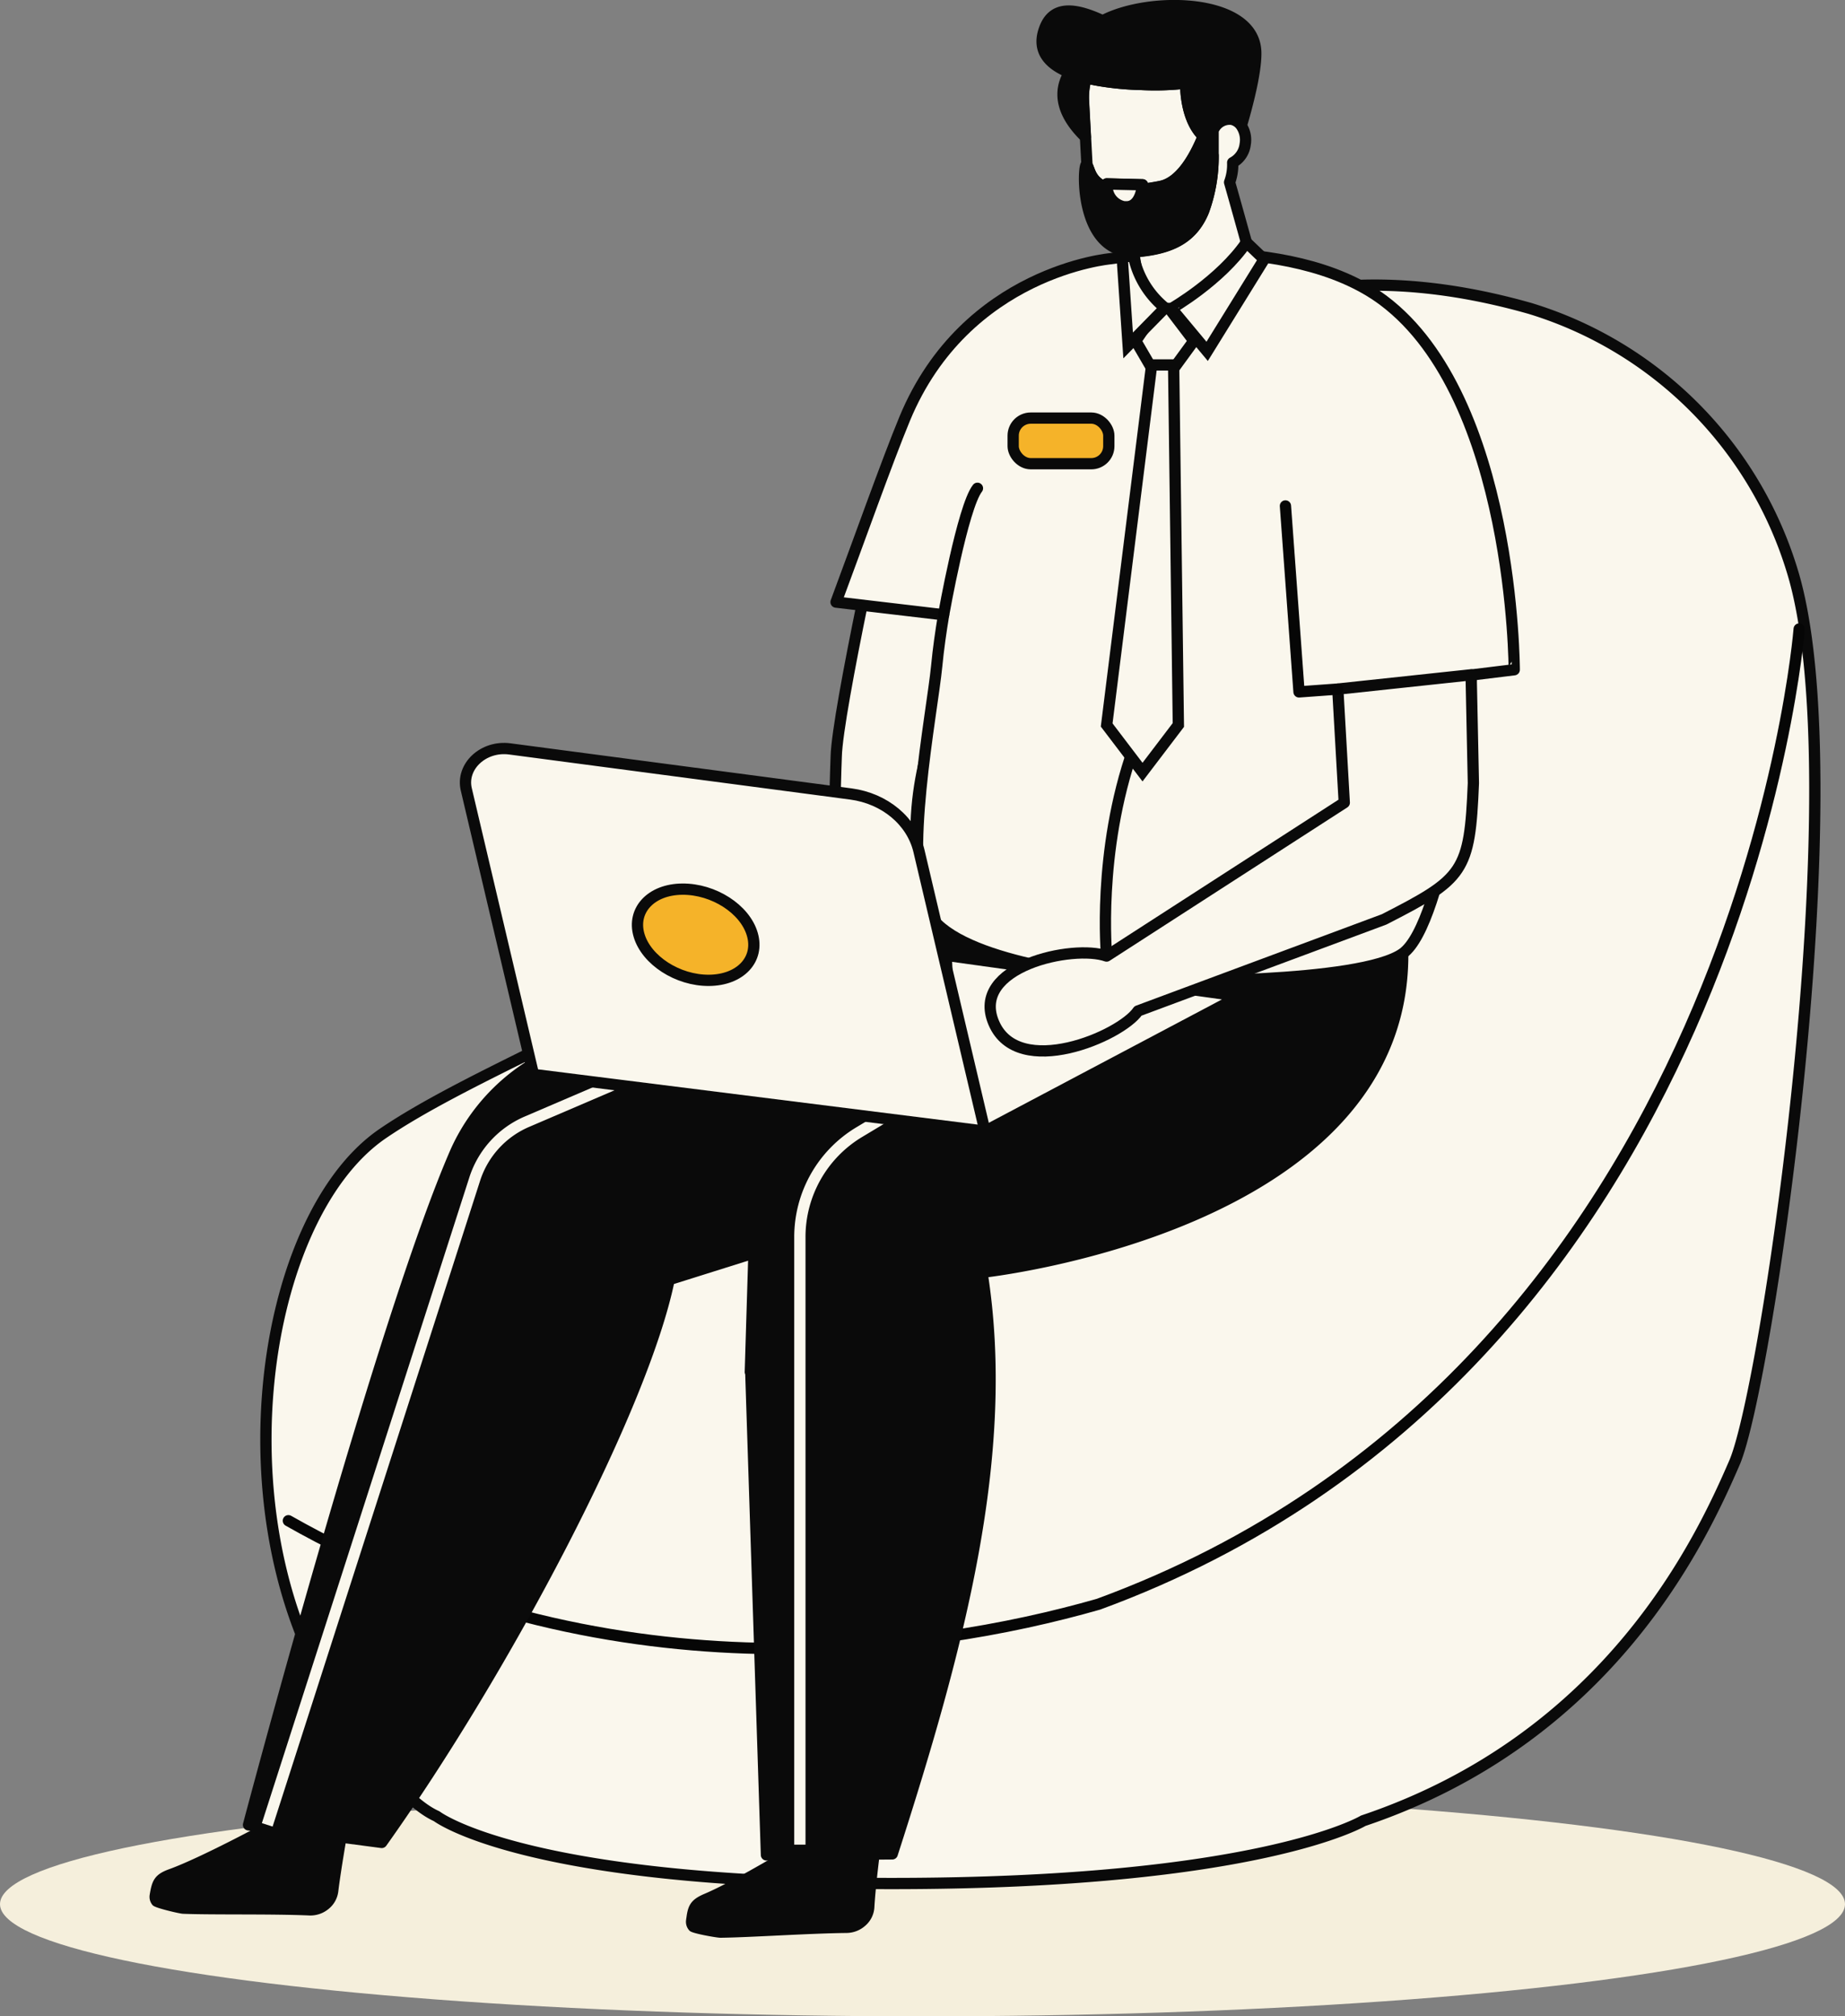
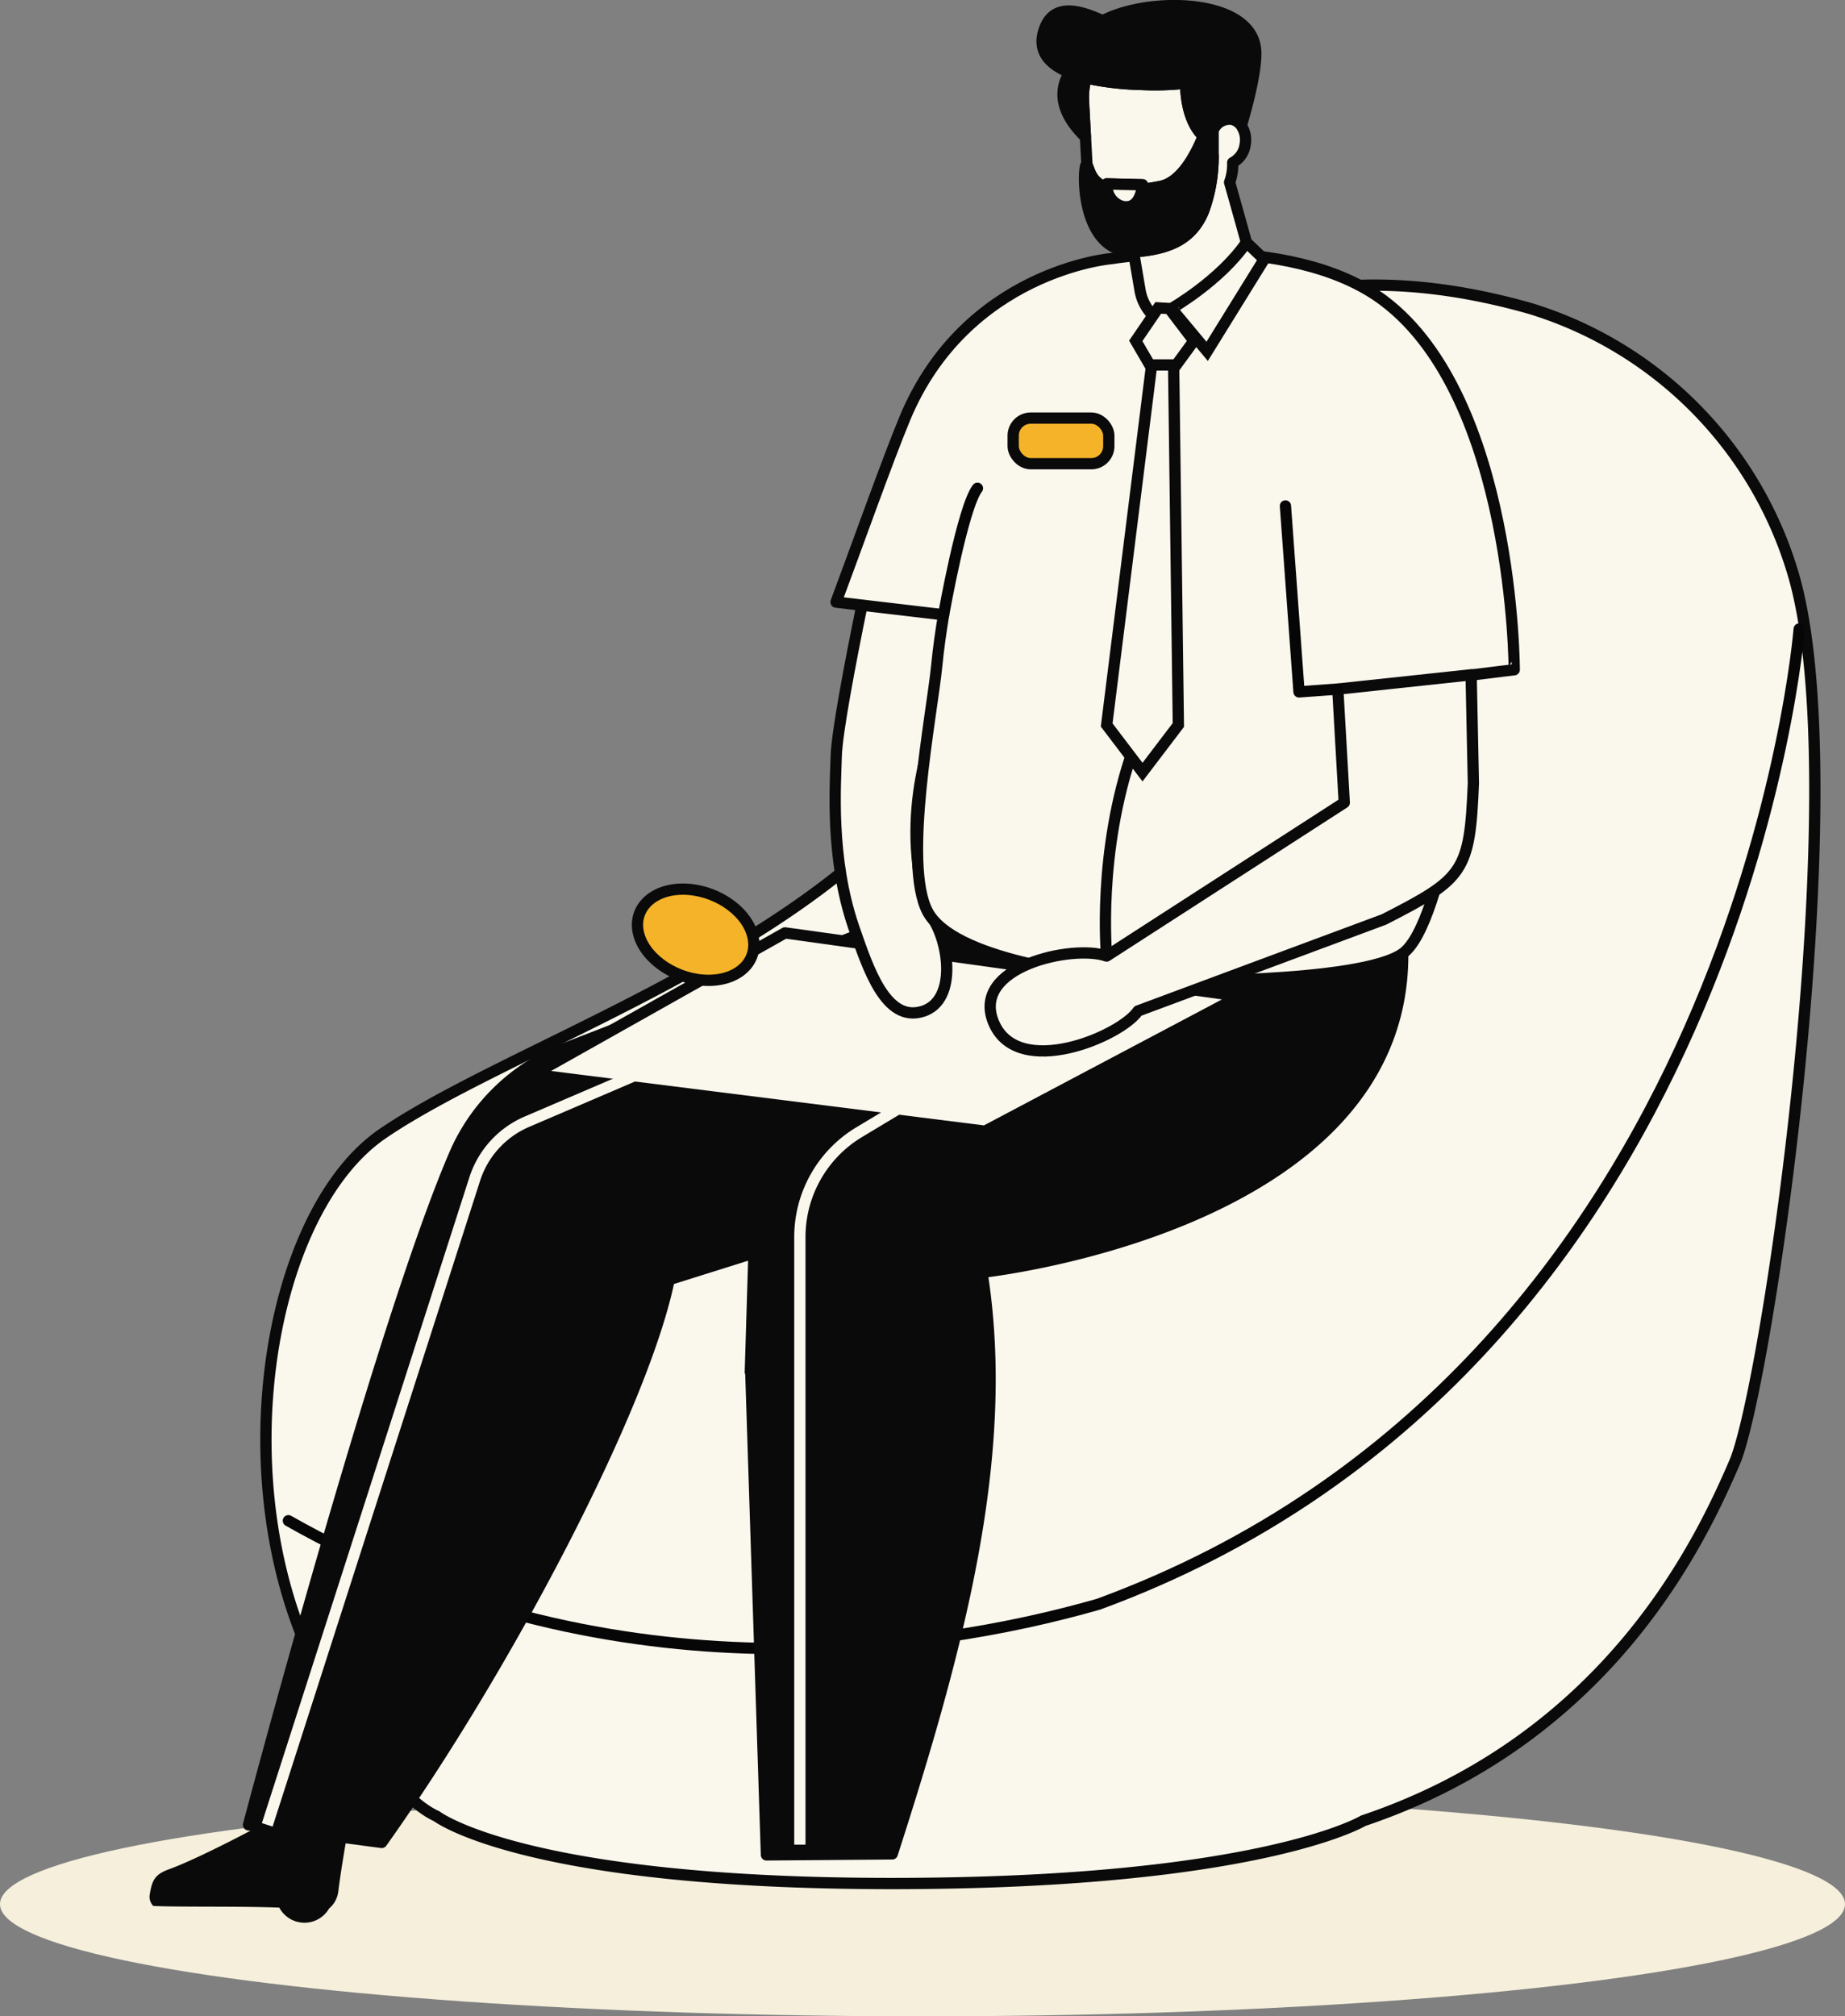
<svg xmlns="http://www.w3.org/2000/svg" viewBox="0 0 327.38 357.69">
  <rect x="0" y="0" width="327.38" height="357.69" fill="#808080" stroke="none" />
  <defs>
    <style>.cls-1{fill:#f5efdc;}.cls-2,.cls-5{fill:#0a0a0a;}.cls-11,.cls-12,.cls-2,.cls-3,.cls-5,.cls-6,.cls-8,.cls-9{stroke:#0a0a0a;}.cls-11,.cls-12,.cls-2,.cls-8,.cls-9{stroke-miterlimit:10;}.cls-10,.cls-2,.cls-5,.cls-6,.cls-7,.cls-8,.cls-9{fill-rule:evenodd;}.cls-11,.cls-3,.cls-6,.cls-8{fill:#faf7ed;}.cls-10,.cls-3,.cls-4,.cls-5,.cls-6{stroke-linecap:round;}.cls-10,.cls-3,.cls-4,.cls-5,.cls-6,.cls-7{stroke-linejoin:round;}.cls-10,.cls-11,.cls-12,.cls-3,.cls-4,.cls-5,.cls-6,.cls-7,.cls-8,.cls-9{stroke-width:2px;}.cls-10,.cls-4,.cls-7{fill:none;}.cls-10,.cls-4{stroke:#060606;}.cls-7{stroke:#faf7ed;}.cls-12,.cls-9{fill:#f5b329;}</style>
  </defs>
  <g id="Layer_2" data-name="Layer 2">
    <g id="Layer_1-2" data-name="Layer 1">
      <ellipse class="cls-1" cx="163.69" cy="337.79" rx="163.69" ry="19.9" />
-       <path class="cls-2" d="M27.06,336.18a1.76,1.76,0,0,0,.38,1.44C27.78,338,32,339,32.53,339c5.28.21,15.44,0,22.44.3A4.55,4.55,0,0,0,58,338.24a4.2,4.2,0,0,0,1.53-2.75C60,331.59,61.17,325,61.17,325l-13.75-1.25S35.88,330,30.18,332.06c-2.39.86-2.73,1.77-3.12,4.12Z" />
+       <path class="cls-2" d="M27.06,336.18a1.76,1.76,0,0,0,.38,1.44c5.28.21,15.44,0,22.44.3A4.55,4.55,0,0,0,58,338.24a4.2,4.2,0,0,0,1.53-2.75C60,331.59,61.17,325,61.17,325l-13.75-1.25S35.88,330,30.18,332.06c-2.39.86-2.73,1.77-3.12,4.12Z" />
      <path class="cls-3" d="M271.47,54.71A69.93,69.93,0,0,1,318,101.2C329.39,138,313.6,246,307.77,259.47s-22,48.76-65.87,63.52c0,0-18.39,11.14-83.68,11.14s-80.74-11.94-80.74-11.94c-5.87-2.65-11.76-11.62-14.65-15.42-25.1-33-17.49-90.28,5.1-105.69,27.75-18.93,99.5-39.37,107.58-85.51S216.55,39.13,271.47,54.71Z" />
-       <path class="cls-2" d="M122.23,340.71a1.77,1.77,0,0,0,.46,1.42c.36.38,4.6,1.13,5.16,1.12,5.28-.06,15.42-.77,22.42-.85a4.56,4.56,0,0,0,3-1.22,4.14,4.14,0,0,0,1.38-2.82c.22-3.92,1.09-10.59,1.09-10.59l-13.8-.54s-11.2,6.86-16.79,9.21c-2.34,1-2.64,1.9-2.91,4.27Z" />
      <path class="cls-4" d="M51.17,269.77c55.67,31.62,112.91,23.64,143.75,14.81,114-41.8,124.33-173,124.33-173" />
      <path class="cls-5" d="M44.1,323.72s23.73-89.64,36.83-119.55a35,35,0,0,1,19.71-18.34L172.57,158,217.34,196l-98.61,31c-4.69,22.88-29.26,69.29-51,99.84Z" />
-       <path class="cls-5" d="M165.52,130.26c.29.13.59.24.89.36,1.08-3.29,1.79-5.36,1.79-5.36Z" />
      <path class="cls-5" d="M248.9,169.4a2.58,2.58,0,0,0,0-.29q-.3-2.84-.51-5.69c-.65-8.91-2.61-35.63-2.61-35.63-18.5,12-51.1,14.57-79.34,2.83-3.66,11.09-11.59,36-11.2,42.17A66.32,66.32,0,0,0,158.06,188l-4.74,1.74C141.9,194,134.37,203.89,134,215.16l-.86,28.23.08,0L136,329.05l22.32-.18c11.93-37,21-71.07,15.92-103.17C174.2,225.7,248.9,217.75,248.9,169.4Z" />
      <polygon class="cls-3" points="174.78 200.67 94.66 190.6 139.29 165.49 220.03 176.73 174.78 200.67" />
      <path class="cls-6" d="M166.33,127.94l17-48.15L171,89.67l-13.55-3.44s-8.88,39.9-9.07,48c-.13,5-1.09,18,3.09,30.2,2.62,7.59,5.73,16.94,12.2,15s4.71-13.36,1-17.66C159.05,144.09,166.33,127.94,166.33,127.94Z" />
      <path class="cls-7" d="M141.93,327.23V219.45a21.7,21.7,0,0,1,10.53-18.61L172,189.1" />
      <path class="cls-7" d="M47.42,323.72,84.23,209.18A16.59,16.59,0,0,1,93.47,199l23.16-9.93" />
      <path class="cls-6" d="M245.51,53.32c-16.85-12.66-48.43-7.43-48.43-7.43s-25.68,2.2-36.54,28.37c-3.11,7.5-8.38,22.34-12.19,32.55l19.09,2.25v0c-.5,3-.93,6-1.23,9.1-.82,8.43-6.11,35.08-1.62,43.55s27.74,11.37,38.32,12.23c2.5.2,38.52.55,46-4.8s12.16-44,12.18-49.4l7.6-.93S268.65,70.71,245.51,53.32Z" />
      <path class="cls-8" d="M201.12,132.79c-6.51,18.41-4.76,36.81-4.76,36.81" />
-       <path class="cls-3" d="M174.78,200.67,94.66,190.6,82.75,140.08c-1-4.09,3-7.84,7.69-7.23l60.55,8c6,.8,10.82,4.81,12.07,10.1Z" />
      <path class="cls-6" d="M261.44,138.93c-.64,15.78-1.69,16.93-15.85,24.17l-43.66,16.24c-3.06,4.51-21.25,12.22-25.58,2.15s14.13-14,20-11.89l42.18-27.21-1.15-20.15,23.66-2.53Z" />
      <path class="cls-9" d="M133.49,165.73c1.31,4.48-2.14,8.14-7.69,8.18s-11.11-3.56-12.41-8,2.14-8.14,7.69-8.18S132.19,161.26,133.49,165.73Z" />
      <polyline class="cls-10" points="237.4 122.24 230.5 122.74 228.09 89.75" />
      <path class="cls-10" d="M167.44,109.06s3.39-19.11,6-22.44" />
      <path class="cls-6" d="M213.53,24.17c-1.48,3.65-4,8.2-7.58,8.92-1.23.25-2.34.42-3.34.53a6.52,6.52,0,0,0,.12-.84l-3.65-.1-2.69-.07a4.71,4.71,0,0,0,.07.7c-3-1-3.06-3.21-3.58-4v0c-.09-1.58-.18-3.29-.27-5-.12-2.09-.23-4.24-.34-6.32a12.74,12.74,0,0,1,.46-4.18c.74.18,1.49.33,2.23.46a52.11,52.11,0,0,0,7.64.72,47.63,47.63,0,0,0,7.83-.25,16.24,16.24,0,0,0,.12,2.45C210.8,19.27,211.51,22.27,213.53,24.17Z" />
      <path class="cls-5" d="M222.83,9.5c0,3.44-1.47,9.08-2.56,12.79a2.75,2.75,0,0,0-1.8-1.18h-.14a3.13,3.13,0,0,0-2.85,1.55c-.08.12-.15.24-.22.37,0,.81,0,1.6,0,2.35s0,1.5,0,2.21a4.37,4.37,0,0,1-.55-2.53,5.42,5.42,0,0,1-1.18-.88c-2-1.9-2.73-4.9-3-7a16.24,16.24,0,0,1-.12-2.45,47.63,47.63,0,0,1-7.83.25,52.11,52.11,0,0,1-7.64-.72c-.74-.13-1.49-.28-2.23-.46a12.74,12.74,0,0,0-.46,4.18c.11,2.08.22,4.23.34,6.32l-.09-.08c-4.93-4.85-4.33-8.76-2.71-11.35-3.58-1.45-6-3.88-4.35-8s5.81-3.24,10.23-1.18C204.07-.76,222.88-.28,222.83,9.5Z" />
      <path class="cls-6" d="M218.08,54.53l-2.16,1.86a8.31,8.31,0,0,1-13.63-4.89c-.38-2.23-.77-4.56-1.17-6.85l.62,0c5.93-.53,9.79-2.29,11.82-7.19a28.2,28.2,0,0,0,1.7-9.83h0c0-.71,0-1.44,0-2.21s0-1.54,0-2.35c.07-.13.14-.25.22-.37a3.13,3.13,0,0,1,2.85-1.55h.14a2.75,2.75,0,0,1,1.8,1.18,4.47,4.47,0,0,1,.68,3.26,4.24,4.24,0,0,1-2.22,3.26,9,9,0,0,1-.55,3.49c1.14,4,2.27,8.1,3.17,11.32A10.64,10.64,0,0,1,218.08,54.53Z" />
      <path class="cls-5" d="M215.26,27.58h0a28.2,28.2,0,0,1-1.7,9.83c-2,4.9-5.89,6.66-11.82,7.19l-.62,0c-9.9.21-9-16.27-8.27-15.35l0,.05c.52.75.59,3,3.58,4a3.69,3.69,0,0,0,3,3.35l.31,0c1.93.09,2.62-1.89,2.85-3.06,1-.11,2.11-.28,3.34-.53,3.58-.72,6.1-5.27,7.58-8.92a5.42,5.42,0,0,0,1.18.88A4.37,4.37,0,0,0,215.26,27.58Z" />
      <path class="cls-6" d="M202.73,32.78a6.52,6.52,0,0,1-.12.84c-.23,1.17-.92,3.15-2.85,3.06l-.31,0a3.69,3.69,0,0,1-3-3.35,4.71,4.71,0,0,1-.07-.7l2.69.07Z" />
      <polygon class="cls-11" points="205.52 54.62 207.47 54.73 211.84 60.47 208.31 65.31 204.35 65.31 201.53 60.47 205.52 54.62" />
      <polygon class="cls-11" points="208.25 64.74 204.35 64.74 196.37 128.61 202.73 136.97 209.09 128.61 208.25 64.74" />
-       <path class="cls-11" d="M201.12,45.36l-2,.28,1.06,15.64,6.54-6.66A15.92,15.92,0,0,1,201.12,45.36Z" />
      <path class="cls-11" d="M221.17,43l3.14,3L214.2,62.33l-6.33-7.6S216.54,49.77,221.17,43Z" />
      <rect class="cls-12" x="179.78" y="74.17" width="16.97" height="8.09" rx="3.11" />
    </g>
  </g>
</svg>